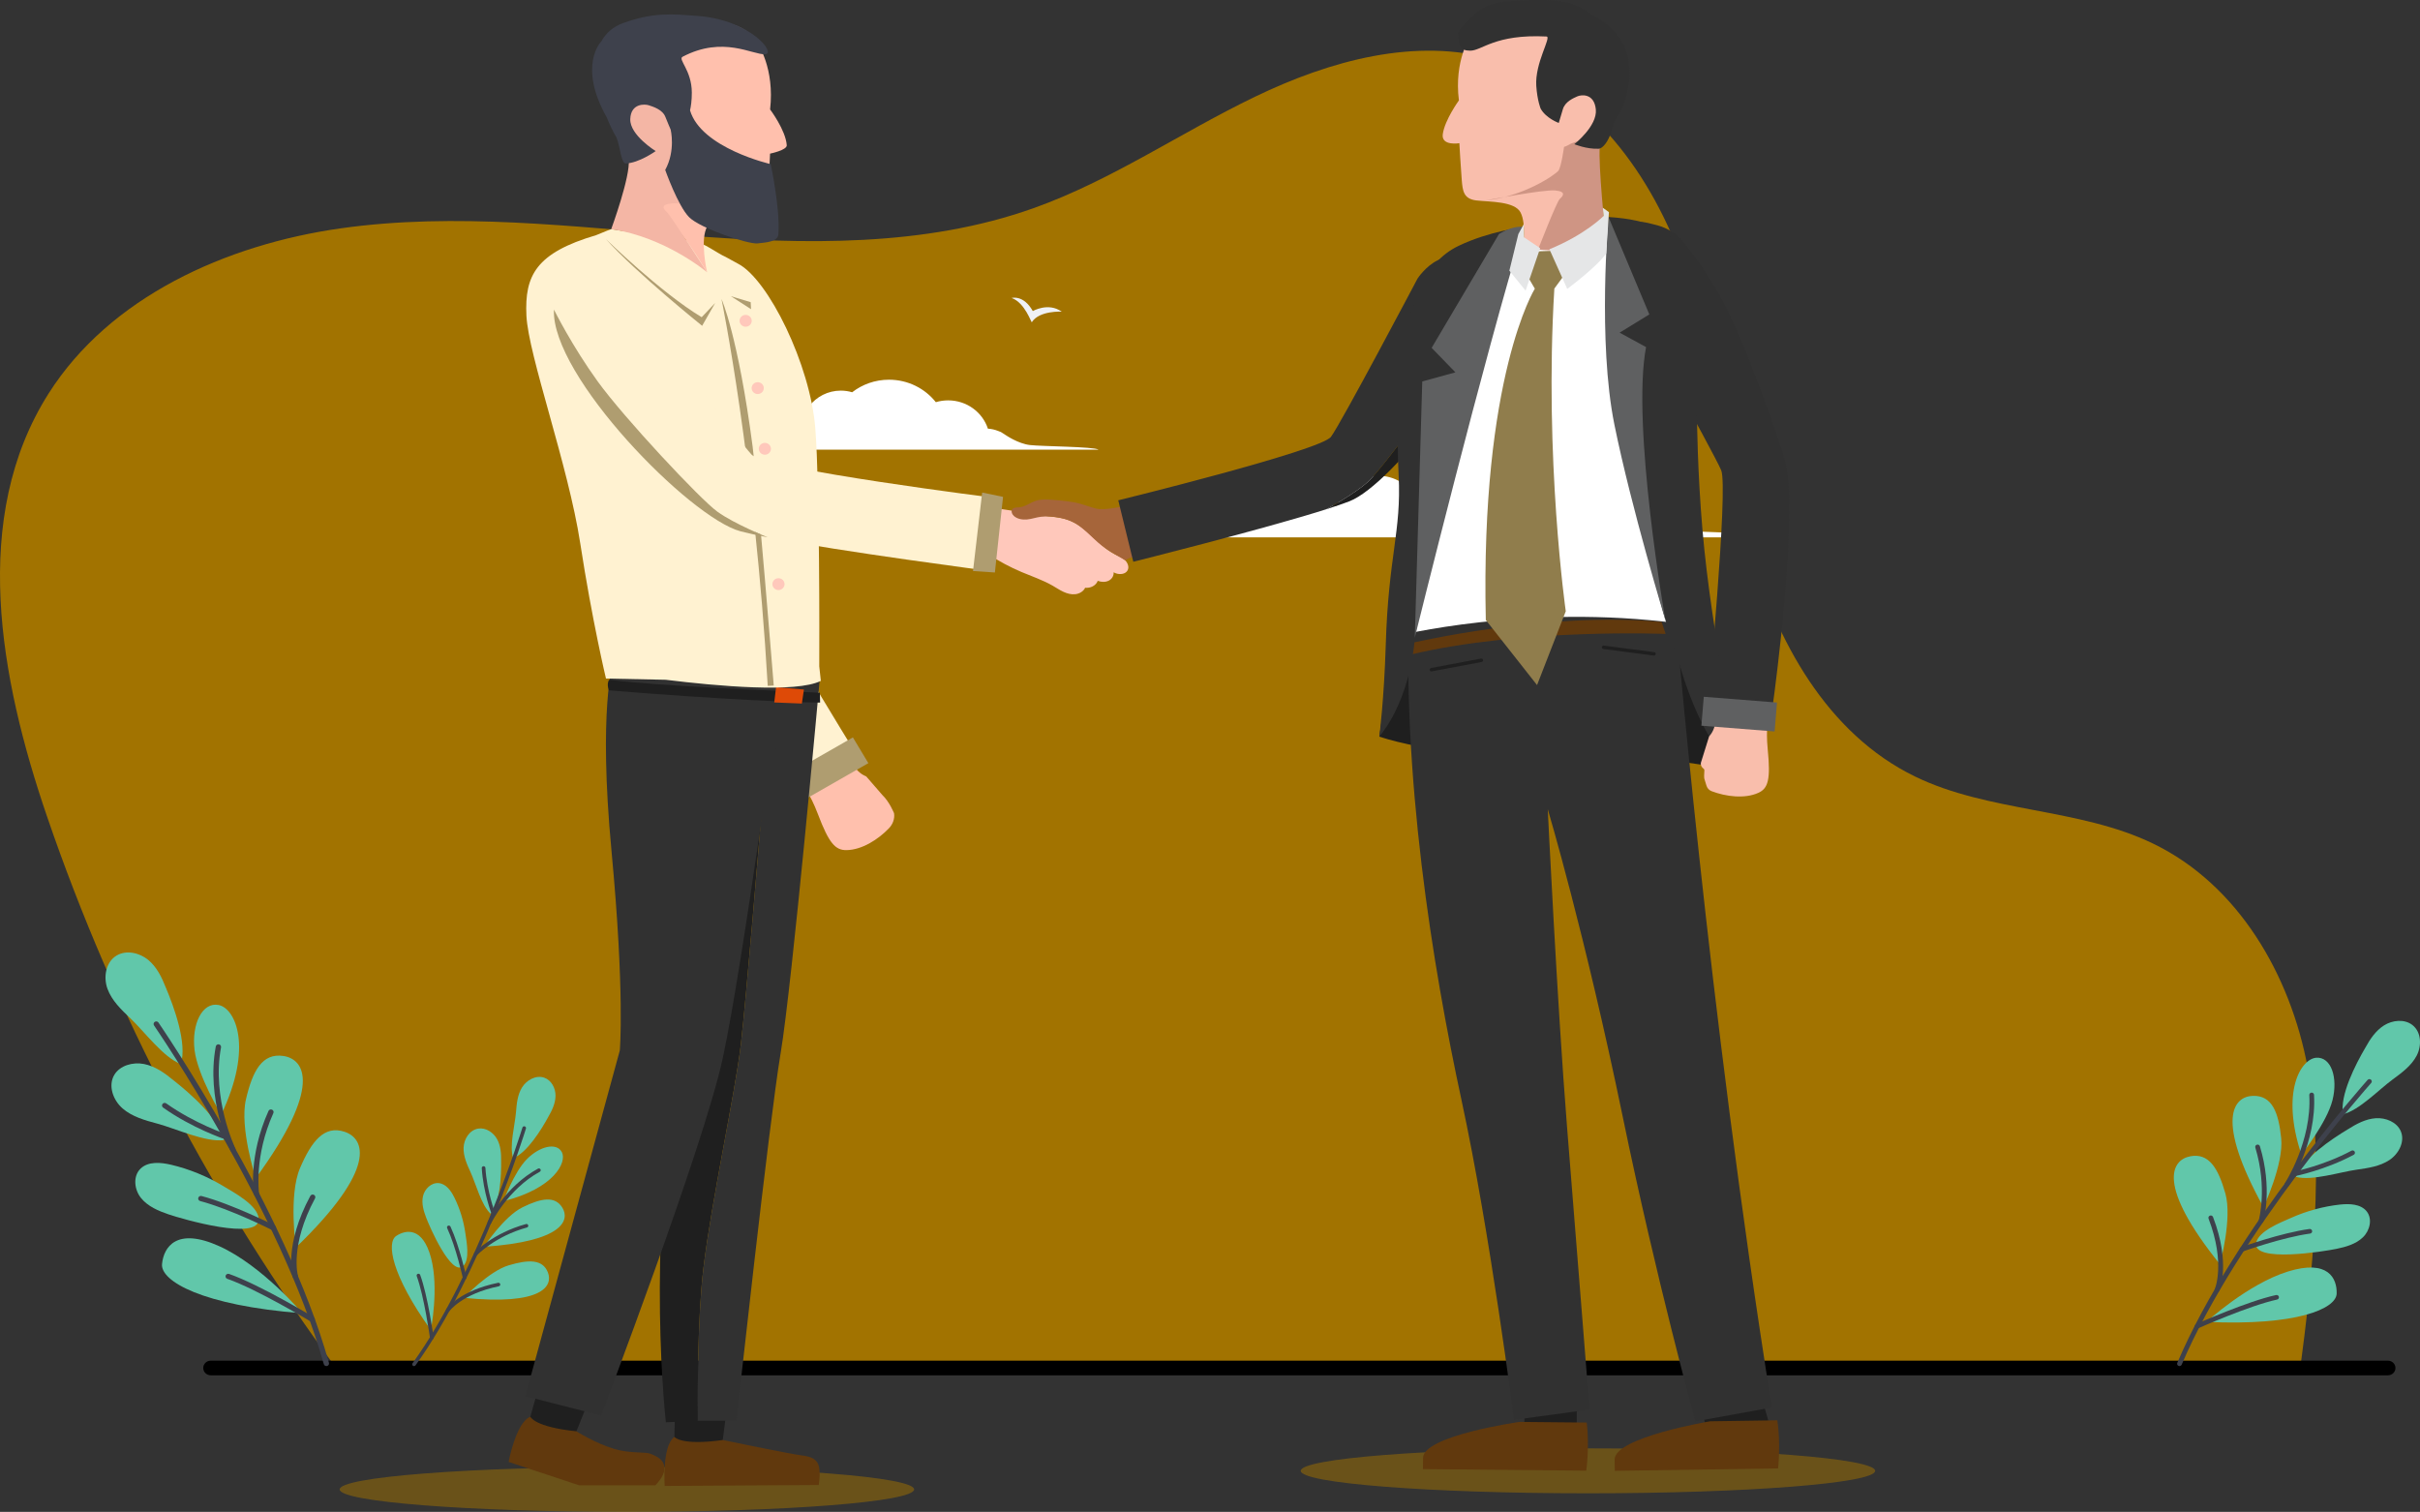
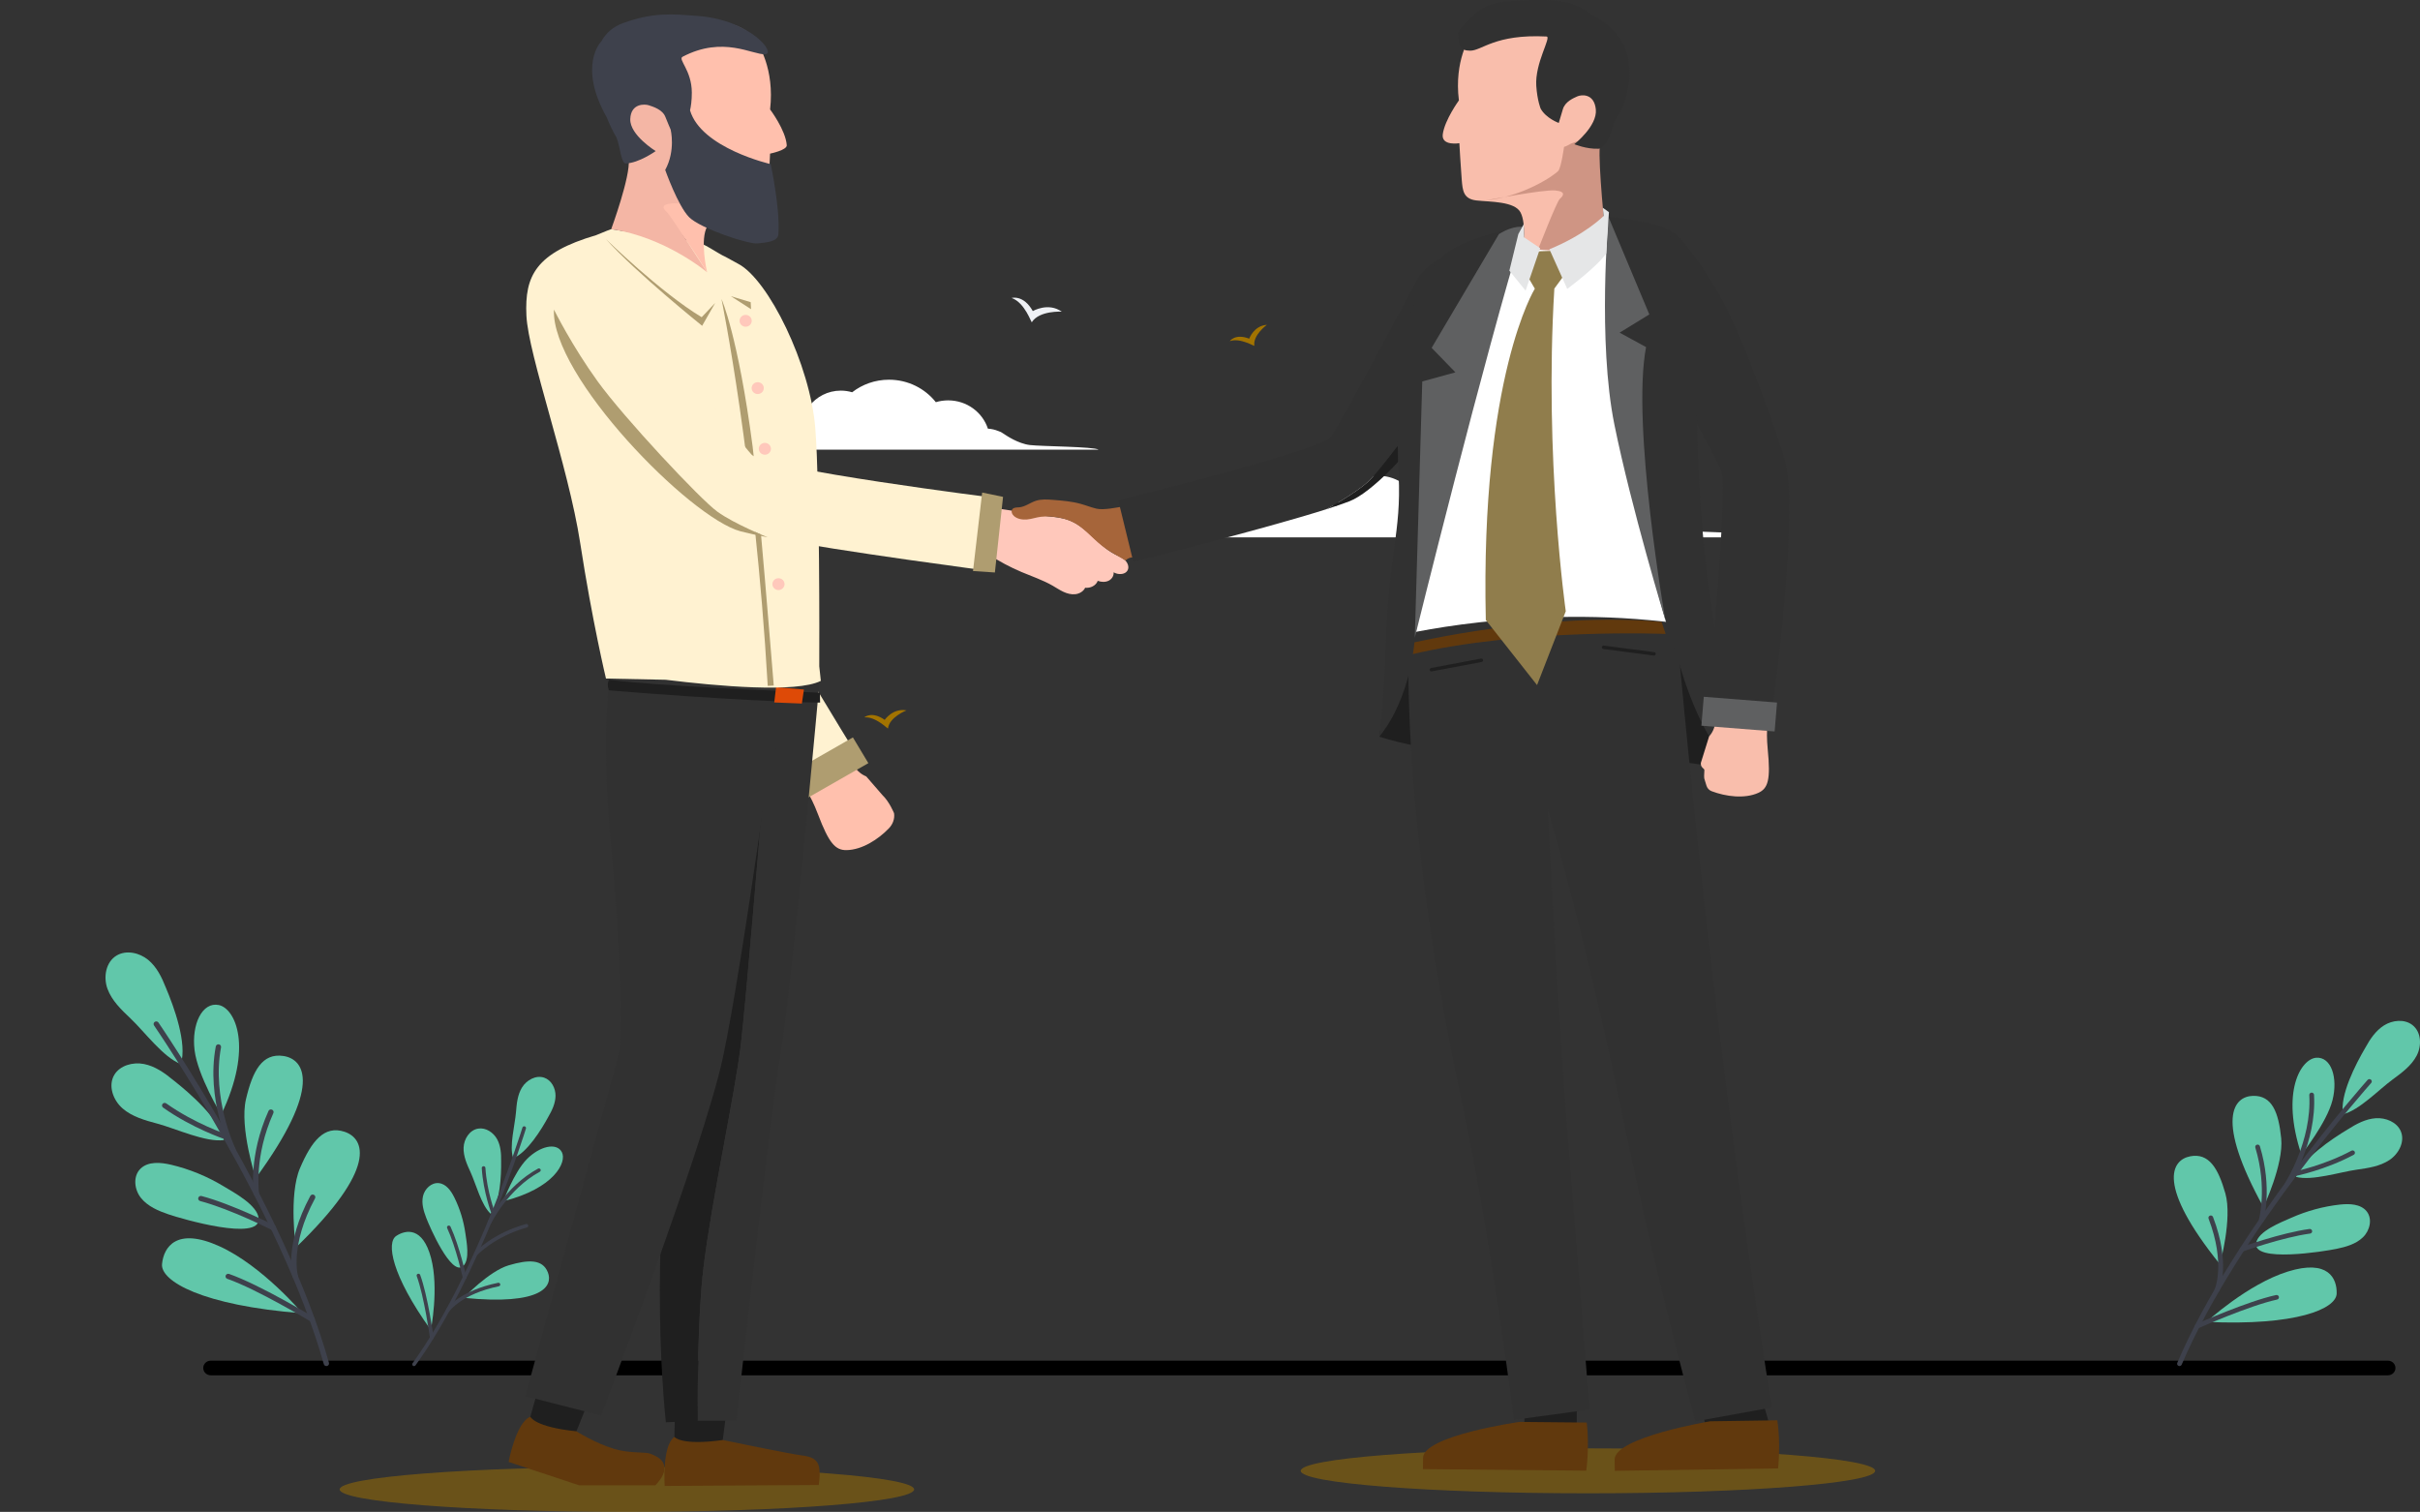
<svg xmlns="http://www.w3.org/2000/svg" width="501" height="313" viewBox="0 0 501 313" fill="none">
  <rect x="0" y="0" width="501" height="313" fill="#333333" stroke="none" />
  <g clip-path="url(#clip0_114_2337)">
-     <path d="M70.112 283.935C44.196 248.893 23.761 210.002 9.733 169.022C-0.065 140.397 -6.219 107.126 10.064 81.463C22.727 61.505 46.727 50.636 70.546 47.271C94.364 43.906 118.568 46.948 142.561 48.785C166.554 50.624 191.346 51.151 213.954 43.102C230.125 37.343 244.373 27.471 259.806 20.031C275.24 12.591 293.126 7.566 309.613 12.404C329.139 18.133 342.178 36.461 348.716 55.294C355.257 74.125 356.832 94.253 362.266 113.417C367.698 132.58 378.193 151.873 396.437 160.748C411.786 168.215 430.34 167.216 445.714 174.632C463.47 183.199 474.191 201.955 477.735 220.963C481.278 239.971 478.702 264.779 476.12 283.933H70.112V283.935Z" fill="#A27300" />
    <path d="M43.627 281.695H494.367C495.224 281.695 495.919 282.373 495.919 283.209C495.919 284.044 495.224 284.722 494.367 284.722H43.627C42.77 284.722 42.075 284.044 42.075 283.209C42.075 282.373 42.77 281.695 43.627 281.695Z" fill="black" />
    <path d="M476.447 239.04C476.447 239.04 481.697 232.451 482.88 227.783C484.064 223.118 482.616 218.742 479.509 218.983C476.402 219.223 472.101 225.912 476.447 239.04Z" fill="#61C7AA" />
    <path d="M468.593 249.916C468.593 249.916 472.806 241.038 472.265 235.663C471.725 230.288 470.382 226.765 466.42 226.872C462.458 226.979 458.444 231.54 468.593 249.918V249.916Z" fill="#61C7AA" />
    <path d="M459.578 261.739C459.578 261.739 462.179 252.29 460.709 247.083C459.236 241.876 457.3 238.627 453.413 239.39C449.526 240.153 446.369 245.314 459.58 261.739H459.578Z" fill="#61C7AA" />
    <path d="M456.799 273.667C456.799 273.667 465.316 265.831 473.651 263.241C481.986 260.651 483.844 264.655 483.747 267.811C483.65 270.968 475.412 274.522 456.802 273.667H456.799Z" fill="#61C7AA" />
    <path d="M484.44 249.379C486.413 249.163 488.721 249.25 489.949 250.769C491.213 252.331 490.627 254.766 489.177 256.163C487.727 257.56 485.663 258.146 483.668 258.556C481.041 259.096 466.333 261.45 467.075 257.332C467.524 254.841 472.323 253.019 474.336 252.122C477.528 250.701 480.949 249.763 484.438 249.377L484.44 249.379Z" fill="#61C7AA" />
    <path d="M489.65 216.964C490.637 215.17 491.803 213.387 493.555 212.284C495.306 211.181 497.776 210.933 499.415 212.194C501.277 213.625 501.391 216.473 500.317 218.536C499.243 220.598 497.282 222.059 495.384 223.446C492.533 225.531 488.394 229.892 485.066 230.67C484.35 226.768 487.689 220.312 489.648 216.964H489.65Z" fill="#61C7AA" />
    <path d="M486.099 233.778C487.846 232.667 489.75 231.651 491.83 231.503C493.911 231.357 496.198 232.298 497.013 234.169C497.94 236.297 496.637 238.848 494.678 240.153C492.72 241.458 490.28 241.82 487.933 242.148C484.408 242.641 478.629 244.527 475.325 243.647C476.621 239.891 482.731 235.792 486.099 233.775V233.778Z" fill="#61C7AA" />
    <path d="M450.745 282.504C450.702 282.395 450.702 282.268 450.752 282.152C462.436 254.7 489.882 223.876 490.156 223.568C490.335 223.366 490.647 223.347 490.851 223.521C491.056 223.696 491.078 224 490.899 224.199C490.624 224.508 463.283 255.215 451.661 282.519C451.557 282.764 451.268 282.881 451.019 282.779C450.887 282.725 450.792 282.623 450.745 282.504Z" fill="#3E414C" />
    <path d="M474.618 243.176C474.608 243.152 474.6 243.127 474.595 243.103C474.543 242.843 474.715 242.588 474.982 242.537C475.041 242.525 481.064 241.31 486.805 238.229C487.044 238.1 487.343 238.185 487.475 238.418C487.597 238.647 487.52 238.943 487.281 239.072C481.405 242.223 475.241 243.467 475.178 243.48C474.937 243.528 474.702 243.395 474.618 243.178V243.176Z" fill="#3E414C" />
    <path d="M472.983 245.38C472.931 245.244 472.943 245.086 473.031 244.952C473.085 244.867 478.627 236.256 478.079 226.707C478.064 226.442 478.271 226.214 478.542 226.199C478.814 226.184 479.048 226.386 479.063 226.651C479.629 236.518 474.097 245.105 473.86 245.467C473.713 245.691 473.409 245.756 473.18 245.613C473.088 245.555 473.021 245.472 472.983 245.375V245.38Z" fill="#3E414C" />
    <path d="M463.699 258.804C463.604 258.554 463.736 258.279 463.99 258.187C464.073 258.158 472.265 255.228 478.116 254.431C478.385 254.394 478.629 254.576 478.672 254.841C478.709 255.104 478.522 255.347 478.251 255.383C472.505 256.165 464.412 259.059 464.329 259.088C464.075 259.181 463.791 259.054 463.696 258.807L463.699 258.804Z" fill="#3E414C" />
    <path d="M467.641 252.892C467.606 252.8 467.598 252.698 467.628 252.596C467.646 252.53 469.452 245.96 466.908 237.578C466.831 237.323 466.981 237.055 467.242 236.98C467.504 236.905 467.78 237.038 467.855 237.306C470.484 245.968 468.657 252.577 468.58 252.854C468.508 253.109 468.236 253.259 467.972 253.189C467.815 253.145 467.696 253.033 467.643 252.892H467.641Z" fill="#3E414C" />
    <path d="M454.405 274.731C454.315 274.498 454.425 274.233 454.662 274.126C455.093 273.934 465.309 269.386 471.199 268.108C471.466 268.049 471.725 268.219 471.787 268.472C471.847 268.732 471.68 268.987 471.413 269.046C465.623 270.304 455.177 274.955 455.073 275.001C454.826 275.11 454.532 275.006 454.42 274.765C454.415 274.753 454.41 274.743 454.405 274.731Z" fill="#3E414C" />
    <path d="M458.509 267.245C458.466 267.133 458.466 267.005 458.516 266.888C458.539 266.834 460.771 261.54 457.226 252.285C457.131 252.037 457.26 251.76 457.515 251.665C457.769 251.573 458.053 251.699 458.15 251.947C461.848 261.601 459.523 267.041 459.423 267.267C459.316 267.51 459.027 267.622 458.775 267.517C458.646 267.464 458.554 267.362 458.509 267.245Z" fill="#3E414C" />
    <path d="M104.204 248.682C104.204 248.682 106.441 242.651 109.063 239.986C111.686 237.32 115.195 236.441 116.311 238.508C117.427 240.576 114.736 246.045 104.204 248.682Z" fill="#61C7AA" />
-     <path d="M100.182 258.121C100.182 258.121 104.368 251.806 108.173 249.943C111.978 248.079 114.876 247.484 116.431 250.037C117.988 252.591 116.595 257.006 100.182 258.121Z" fill="#61C7AA" />
    <path d="M96.003 268.688C96.003 268.688 101.231 263.161 105.305 261.955C109.379 260.75 112.339 260.643 113.426 263.421C114.512 266.195 112.372 270.316 96.003 268.688Z" fill="#61C7AA" />
    <path d="M89.196 275.346C89.196 275.346 90.92 266.732 89.226 260.388C87.529 254.044 84.1 254.511 82.037 255.867C79.974 257.222 80.988 263.902 89.196 275.343V275.346Z" fill="#61C7AA" />
    <path d="M94.032 247.86C93.367 246.522 92.361 245.095 90.846 244.94C89.286 244.779 87.903 246.15 87.569 247.644C87.233 249.136 87.691 250.684 88.237 252.117C88.954 254.003 93.424 264.288 95.864 262.128C97.339 260.821 96.584 257.03 96.355 255.388C95.991 252.781 95.214 250.229 94.037 247.86H94.032Z" fill="#61C7AA" />
    <path d="M113.493 231.253C114.283 229.892 114.993 228.42 115.008 226.858C115.023 225.295 114.173 223.628 112.663 223.108C110.944 222.516 109 223.614 108.066 225.14C107.131 226.666 106.965 228.51 106.82 230.281C106.601 232.942 105.395 237.354 106.242 239.784C109.135 238.635 112.068 233.867 113.493 231.253Z" fill="#61C7AA" />
    <path d="M103.748 240.403C103.77 238.841 103.666 237.216 102.911 235.838C102.156 234.46 100.588 233.396 99.006 233.649C97.207 233.935 96.043 235.809 95.976 237.585C95.909 239.361 96.671 241.057 97.416 242.678C98.535 245.115 99.651 249.549 101.592 251.282C103.563 248.917 103.785 243.365 103.748 240.403Z" fill="#61C7AA" />
    <path d="M85.792 282.81C85.882 282.791 85.967 282.74 86.024 282.662C99.519 263.989 108.791 233.945 108.883 233.644C108.943 233.447 108.828 233.243 108.629 233.185C108.427 233.126 108.218 233.238 108.158 233.432C108.066 233.734 98.827 263.664 85.406 282.237C85.287 282.404 85.326 282.635 85.498 282.752C85.588 282.813 85.695 282.832 85.795 282.813L85.792 282.81Z" fill="#3E414C" />
    <path d="M102.2 251.537C102.22 251.532 102.24 251.527 102.258 251.52C102.452 251.447 102.552 251.233 102.477 251.043C102.459 251 100.798 246.684 100.494 241.784C100.481 241.579 100.302 241.424 100.092 241.436C99.891 241.453 99.726 241.623 99.736 241.827C100.047 246.845 101.752 251.26 101.767 251.303C101.834 251.476 102.018 251.571 102.198 251.534L102.2 251.537Z" fill="#3E414C" />
    <path d="M101.403 253.478C101.515 253.456 101.615 253.383 101.667 253.274C101.702 253.203 105.166 246.157 111.751 242.585C111.933 242.486 112 242.262 111.898 242.082C111.796 241.905 111.567 241.839 111.382 241.939C104.575 245.63 101.124 252.662 100.979 252.961C100.89 253.145 100.972 253.364 101.161 253.451C101.239 253.485 101.321 253.495 101.401 253.478H101.403Z" fill="#3E414C" />
    <path d="M96.268 264.871C96.472 264.827 96.604 264.633 96.559 264.431C96.544 264.368 95.134 257.973 93.263 253.94C93.178 253.755 92.954 253.675 92.762 253.755C92.572 253.84 92.488 254.059 92.572 254.243C94.411 258.206 95.804 264.521 95.817 264.585C95.859 264.784 96.061 264.91 96.265 264.869L96.268 264.871Z" fill="#3E414C" />
    <path d="M98.587 259.949C98.662 259.934 98.734 259.895 98.789 259.834C98.824 259.795 102.462 255.954 109.092 254.124C109.294 254.068 109.409 253.864 109.354 253.668C109.297 253.471 109.095 253.349 108.886 253.412C102.036 255.303 98.38 259.173 98.228 259.336C98.089 259.487 98.099 259.72 98.256 259.859C98.348 259.941 98.473 259.97 98.587 259.946V259.949Z" fill="#3E414C" />
    <path d="M89.47 277.299C89.662 277.261 89.794 277.081 89.767 276.889C89.717 276.537 88.553 268.198 86.988 263.938C86.919 263.746 86.697 263.651 86.502 263.715C86.306 263.783 86.204 263.994 86.273 264.186C87.813 268.37 89.002 276.899 89.014 276.986C89.042 277.188 89.233 277.331 89.44 277.304C89.45 277.304 89.458 277.302 89.468 277.299H89.47Z" fill="#3E414C" />
    <path d="M92.774 271.626C92.866 271.607 92.951 271.556 93.008 271.475C93.033 271.439 95.645 267.853 103.269 266.297C103.474 266.256 103.606 266.059 103.563 265.86C103.521 265.661 103.319 265.532 103.115 265.573C95.164 267.194 92.495 270.899 92.385 271.057C92.268 271.225 92.311 271.456 92.485 271.57C92.572 271.628 92.68 271.645 92.777 271.626H92.774Z" fill="#3E414C" />
    <path d="M45.795 230.755C45.795 230.755 40.919 222.72 40.276 217.377C39.636 212.034 41.873 207.376 45.287 208.068C48.703 208.761 52.51 216.776 45.793 230.755H45.795Z" fill="#61C7AA" />
    <path d="M52.944 243.905C52.944 243.905 49.545 233.469 50.921 227.577C52.296 221.685 54.294 217.957 58.678 218.618C63.06 219.279 66.858 224.892 52.941 243.905H52.944Z" fill="#61C7AA" />
    <path d="M61.246 258.267C61.246 258.267 59.721 247.421 62.106 241.842C64.491 236.263 67.109 232.922 71.315 234.302C75.519 235.682 78.282 241.844 61.246 258.267Z" fill="#61C7AA" />
    <path d="M62.612 271.888C62.612 271.888 54.287 262.021 45.409 258.002C36.531 253.983 33.89 258.175 33.544 261.691C33.195 265.207 41.828 270.282 62.612 271.888Z" fill="#61C7AA" />
    <path d="M35.43 241.137C33.272 240.625 30.695 240.406 29.113 241.925C27.486 243.484 27.783 246.269 29.193 248.018C30.601 249.768 32.808 250.701 34.964 251.43C37.802 252.39 53.789 257.018 53.559 252.346C53.42 249.52 48.354 246.837 46.249 245.567C42.91 243.552 39.249 242.039 35.432 241.135L35.43 241.137Z" fill="#61C7AA" />
    <path d="M34.321 204.438C33.486 202.314 32.445 200.171 30.661 198.706C28.874 197.241 26.168 196.629 24.17 197.802C21.895 199.136 21.359 202.283 22.253 204.72C23.148 207.157 25.116 209.047 27.023 210.848C29.886 213.552 33.85 218.961 37.435 220.283C38.791 216.047 36.015 208.423 34.323 204.438H34.321Z" fill="#61C7AA" />
    <path d="M35.838 223.587C34.059 222.115 32.091 220.725 29.803 220.278C27.516 219.831 24.84 220.56 23.664 222.525C22.328 224.761 23.407 227.771 25.391 229.489C27.377 231.207 30.033 231.943 32.592 232.628C36.434 233.658 42.578 236.545 46.371 236.023C45.474 231.673 39.282 226.289 35.836 223.587H35.838Z" fill="#61C7AA" />
    <path d="M68.059 282.528C68.121 282.412 68.141 282.273 68.101 282.137C59.089 250.059 33.068 212.08 32.806 211.698C32.636 211.45 32.293 211.385 32.041 211.55C31.789 211.715 31.72 212.051 31.889 212.296C32.151 212.675 58.072 250.514 67.037 282.419C67.117 282.706 67.421 282.873 67.715 282.796C67.869 282.754 67.989 282.655 68.059 282.528Z" fill="#3E414C" />
    <path d="M47.228 235.595C47.24 235.571 47.253 235.544 47.263 235.517C47.36 235.235 47.206 234.929 46.916 234.834C46.852 234.813 40.341 232.638 34.413 228.432C34.166 228.257 33.822 228.311 33.643 228.551C33.474 228.789 33.519 229.127 33.765 229.302C39.833 233.605 46.498 235.831 46.563 235.853C46.824 235.938 47.103 235.823 47.228 235.595Z" fill="#3E414C" />
    <path d="M48.726 238.265C48.803 238.122 48.813 237.945 48.736 237.784C48.686 237.682 43.777 227.363 45.76 216.837C45.815 216.546 45.618 216.264 45.317 216.21C45.015 216.157 44.729 216.346 44.674 216.643C42.623 227.518 47.527 237.811 47.736 238.246C47.866 238.513 48.195 238.63 48.471 238.501C48.584 238.45 48.671 238.365 48.723 238.265H48.726Z" fill="#3E414C" />
    <path d="M57.098 254.443C57.237 254.178 57.133 253.852 56.864 253.716C56.776 253.672 48.103 249.296 41.724 247.608C41.43 247.53 41.131 247.7 41.046 247.987C40.966 248.273 41.141 248.57 41.435 248.648C47.701 250.305 56.268 254.627 56.353 254.671C56.622 254.807 56.953 254.705 57.095 254.445L57.098 254.443Z" fill="#3E414C" />
    <path d="M53.572 247.34C53.624 247.243 53.647 247.131 53.629 247.012C53.619 246.937 52.56 239.395 56.594 230.439C56.717 230.167 56.59 229.851 56.31 229.73C56.031 229.61 55.702 229.72 55.583 230.007C51.414 239.261 52.488 246.85 52.538 247.168C52.583 247.462 52.862 247.664 53.163 247.622C53.345 247.596 53.492 247.486 53.572 247.34Z" fill="#3E414C" />
    <path d="M65.116 273.397C65.248 273.149 65.166 272.841 64.919 272.69C64.468 272.418 53.784 265.969 47.427 263.739C47.141 263.639 46.829 263.792 46.722 264.065C46.62 264.344 46.767 264.653 47.056 264.752C53.303 266.944 64.229 273.538 64.339 273.604C64.598 273.759 64.937 273.682 65.099 273.431C65.106 273.419 65.111 273.409 65.119 273.397H65.116Z" fill="#3E414C" />
    <path d="M61.64 264.524C61.705 264.405 61.722 264.264 61.682 264.125C61.665 264.065 59.951 257.881 65.221 248.091C65.363 247.829 65.258 247.503 64.989 247.365C64.72 247.226 64.386 247.328 64.244 247.591C58.747 257.801 60.544 264.157 60.621 264.424C60.706 264.708 61.01 264.874 61.304 264.791C61.453 264.75 61.57 264.65 61.638 264.524H61.64Z" fill="#3E414C" />
    <path d="M213.613 66.7C213.508 66.862 212.19 62.664 209.437 61.689C209.437 61.689 211.898 60.963 213.817 64.403C213.817 64.403 217.009 62.523 219.807 64.525C219.807 64.525 215.182 64.245 213.613 66.7Z" fill="#EFF1F5" />
    <path d="M183.832 150.813C183.814 150.969 181.315 148.296 178.915 148.517C178.915 148.517 180.488 147.132 183.154 149.035C183.154 149.035 184.853 146.539 187.659 147.069C187.659 147.069 184.116 148.447 183.834 150.813H183.832Z" fill="#A27300" />
    <path d="M259.682 71.591C259.704 71.739 256.749 69.865 254.594 70.628C254.594 70.628 255.698 68.986 258.62 70.113C258.62 70.113 259.57 67.421 262.278 67.251C262.278 67.251 259.358 69.348 259.682 71.591Z" fill="#A27300" />
    <path d="M258.356 109.791C260.681 109.534 263.051 108.528 264.638 107.729C267.558 105.746 271.042 104.589 274.792 104.589C275.449 104.589 276.1 104.628 276.74 104.696C278.053 101.073 281.42 98.495 285.364 98.495C287.016 98.495 288.566 98.95 289.906 99.74C291.626 98.284 293.821 97.409 296.21 97.409C296.654 97.409 297.09 97.443 297.519 97.502C299.639 94.513 303.05 92.572 306.897 92.572C308.016 92.572 309.098 92.739 310.122 93.046C312.539 91.573 315.349 90.725 318.352 90.725C326.348 90.725 332.993 96.71 334.381 104.604C334.511 104.597 334.64 104.587 334.77 104.587C336.888 104.587 338.884 105.347 340.65 106.684V106.674C340.65 106.674 344.278 109.347 347.774 109.789C351.272 110.234 366.846 110.282 368.191 111.252H302.42H297.117H294.053H276.67H267.132H234.944C236.489 110.282 254.345 110.234 258.354 109.789L258.356 109.791Z" fill="url(#paint0_linear_114_2337)" />
    <path d="M139.678 92.132C141.769 91.933 143.912 91.051 145.053 90.516C146.996 89.384 149.266 88.73 151.696 88.73C152.371 88.73 153.034 88.784 153.682 88.881C154.741 87.041 156.759 85.795 159.076 85.795C159.923 85.795 160.731 85.96 161.463 86.261C162.739 84.894 164.578 84.034 166.621 84.034C166.93 84.034 167.234 84.055 167.533 84.094C169.011 82.141 171.388 80.87 174.071 80.87C174.889 80.87 175.676 80.989 176.419 81.208C178.512 79.582 181.16 78.61 184.043 78.61C187.99 78.61 191.501 80.433 193.741 83.261C194.548 83.018 195.406 82.887 196.295 82.887C200.147 82.887 203.409 85.348 204.52 88.745C205.248 88.786 205.953 88.946 206.626 89.214C207.039 89.333 207.421 89.527 207.752 89.782C207.916 89.882 208.078 89.989 208.238 90.101V90.096C208.238 90.096 210.767 91.843 213.204 92.134C215.641 92.426 226.495 92.455 227.434 93.092H197.297H121.855C123.031 92.457 136.621 92.426 139.673 92.134L139.678 92.132Z" fill="url(#paint1_linear_114_2337)" />
    <path opacity="0.5" d="M328.74 309.154C361.58 309.154 388.202 307.072 388.202 304.503C388.202 301.935 361.58 299.853 328.74 299.853C295.9 299.853 269.278 301.935 269.278 304.503C269.278 307.072 295.9 309.154 328.74 309.154Z" fill="#A27300" />
    <path d="M232.889 115.965C232.303 115.421 231.526 115.127 230.808 114.758C227.252 112.923 225.015 109.072 221.252 107.685C219.947 107.201 218.539 107.053 217.148 106.91C214.183 106.601 208.689 105.496 205.724 105.187L205.901 107.077C204.932 110.11 206.157 111.966 204.702 114.806C206.848 116.211 209.125 117.423 211.495 118.427C213.653 119.34 215.895 120.086 217.921 121.25C218.658 121.675 219.366 122.156 220.138 122.516C220.911 122.876 221.773 123.116 222.623 123.017C223.47 122.919 224.302 122.441 224.651 121.68C224.86 121.7 225.072 121.7 225.281 121.675C226.139 121.581 226.973 121.046 227.255 120.249L227.17 120.227L227.178 120.215C227.222 120.232 227.27 120.252 227.315 120.269C228.027 120.516 228.85 120.553 229.525 120.218C230.17 119.897 230.631 119.187 230.539 118.49C230.691 118.565 230.845 118.636 231.005 118.692C231.857 118.998 232.988 118.874 233.427 118.099C233.82 117.409 233.474 116.507 232.886 115.961L232.889 115.965Z" fill="#FFC8BB" />
    <path d="M219.65 107.245C218.267 106.927 216.797 106.832 215.464 106.992C214.512 107.107 213.598 107.454 212.641 107.541C211.684 107.626 210.65 107.471 209.932 106.847C209.516 106.484 209.242 105.828 209.593 105.406C209.912 105.022 210.508 105.073 211.014 105.027C212.242 104.917 213.259 104.067 214.43 103.683C215.591 103.301 216.849 103.396 218.07 103.493C219.959 103.644 221.863 103.8 223.689 104.3C224.805 104.609 225.884 105.044 227.013 105.311C228.461 105.654 231.254 105.056 232.727 104.82C234.169 107.991 233.913 111.985 234.588 115.39C234.005 115.368 233.419 115.608 233.026 116.029C230.713 114.668 228.847 113.832 226.447 111.517C225.481 110.584 224.419 109.587 223.323 108.805C222.224 108.02 220.973 107.544 219.65 107.24V107.245Z" fill="#A6653A" />
    <path d="M326.433 296.052V288.083L315.596 290.68V297.09L326.433 296.052Z" fill="#1F1F1F" />
    <path d="M351.975 290.423L353.612 297.177L366.824 296.657L364.626 289.035L351.975 290.423Z" fill="#1F1F1F" />
    <path d="M283.154 99.795C280.301 102.371 274.568 105.428 274.55 105.437C261.329 109.631 234.623 116.298 234.623 116.298L231.508 103.578C231.508 103.578 273.401 93.31 275.544 90.431C277.687 87.552 293.447 57.702 293.447 57.702C293.447 57.702 300.028 47.393 307.321 58.069C307.785 58.747 308.074 59.551 308.236 60.438C308.148 60.683 305.779 67.295 301.932 74.135C298.012 81.106 286.012 97.215 283.154 99.795Z" fill="#313131" />
    <path d="M279.394 103.77C278.161 104.252 276.499 104.818 274.55 105.435C274.565 105.428 280.301 102.368 283.154 99.793C286.01 97.213 298.012 81.103 301.932 74.132C305.779 67.292 308.149 60.681 308.236 60.436C310.384 72.081 288.322 100.286 279.394 103.768V103.77Z" fill="#1F1F1F" />
    <path d="M360.365 159.252C360.365 159.252 345.106 157.808 337.023 155.456C328.937 153.104 308.375 153.214 302.298 154.642C296.223 156.071 285.554 152.509 285.554 152.509L289.486 125.906L348.681 119.758C348.681 119.758 353.009 151.717 360.365 159.252Z" fill="#1F1F1F" />
    <path d="M314.582 294.371C314.582 294.371 294.653 297.197 294.608 301.83L294.586 304.148L328.396 304.467C328.396 304.467 329.101 299.42 328.496 294.505L314.585 294.373L314.582 294.371Z" fill="#61390D" />
    <path d="M346.733 125.801C346.733 125.801 353.535 208.345 366.824 291.395L350.991 294.254C350.991 294.254 342.93 265.022 335.984 231.37C328.1 193.186 320.423 167.52 320.423 167.52C320.423 167.52 322.369 207.587 324.39 232.966C326.266 256.527 329.084 291.822 329.084 291.822L313.436 293.941C313.436 293.941 308.53 255.325 302.562 227.718C296.594 200.111 290.076 160.248 291.808 122.91C291.808 122.91 328.356 110.367 346.733 125.799V125.801Z" fill="#313131" />
    <path d="M292.017 133.168C292.017 133.168 320.017 126.518 343.992 128.761L344.827 131.241C344.827 131.241 315.198 130.017 292.082 135.503L292.017 133.168Z" fill="#61390D" />
    <path d="M354.046 294.247C354.046 294.247 334.194 297.552 334.267 302.185L334.302 304.501L368.109 304.003C368.109 304.003 368.685 298.941 367.955 294.041L354.043 294.245L354.046 294.247Z" fill="#61390D" />
    <path d="M342.552 135.695C342.671 135.649 342.761 135.544 342.778 135.411C342.806 135.216 342.664 135.037 342.464 135.012L332.039 133.659C331.84 133.632 331.655 133.768 331.63 133.965C331.603 134.16 331.745 134.339 331.944 134.364L342.37 135.717C342.432 135.724 342.494 135.717 342.552 135.695Z" fill="#1F1F1F" />
    <path d="M296.398 138.995C296.398 138.995 296.407 138.995 296.412 138.992L306.738 137.044C306.935 137.007 307.065 136.82 307.027 136.628C306.99 136.436 306.803 136.293 306.601 136.346L296.275 138.295C296.079 138.331 295.949 138.519 295.986 138.71C296.024 138.898 296.206 139.024 296.4 138.995H296.398Z" fill="#1F1F1F" />
    <path d="M369.736 96.26C370.551 100.325 370.382 104.492 370.382 104.509C370.666 120.128 366.848 147.232 366.848 147.232L353.54 146.184C353.54 146.184 357.851 100.979 356.331 97.358C354.811 93.738 335.537 59.17 335.537 59.17C335.537 59.17 325.578 46.005 340.06 45.976C340.488 45.976 341.774 46.28 343.115 46.642C345.385 47.257 347.383 48.583 348.803 50.415C350.956 53.19 352.912 55.783 356.236 61.544C360.651 69.19 368.919 92.19 369.736 96.26Z" fill="#313131" />
    <path d="M335.179 46.654C335.179 46.654 319.067 48.075 312.023 50.828L288.902 131.722C288.902 131.722 316.05 124.868 347.503 129.064C347.503 129.064 335.834 68.315 335.179 46.651V46.654Z" fill="white" />
    <path d="M333.001 44.926C333.001 44.926 331.538 68.952 334.513 85.066C337.486 101.18 345.582 133.088 347.749 137.683C347.749 137.683 352.68 155.901 360.367 159.252C360.367 159.252 354.337 131.822 352.446 109.597C350.473 86.395 351.908 71.566 349.935 60.9C348.754 54.512 350.398 46.017 333.001 44.929V44.926Z" fill="#313131" />
    <path d="M315.285 47.028C315.285 47.028 299.333 96.092 292.899 131.992C292.899 131.992 292.361 144.085 285.554 152.509C285.554 152.509 286.545 144.778 286.887 133.467C287.442 115.025 290.141 110.081 289.555 98.437C289.084 89.114 289.503 82.41 290.649 72.81C291.798 63.21 294.574 54.417 301.979 50.889C308.4 47.828 315.285 47.028 315.285 47.028Z" fill="#313131" />
    <path d="M310.316 48.462L296.385 72.016L301.304 77.084L294.442 78.97L292.899 131.995C292.899 131.995 307.481 72.956 315.519 47.006C315.519 47.006 313.526 46.464 310.316 48.464V48.462Z" fill="#5F6061" />
    <path d="M333.001 44.926C333.001 44.926 330.706 70.614 334.227 87.941C337.748 105.267 344.779 128.394 344.779 128.394C344.779 128.394 337.695 87.95 340.778 71.858L335.301 68.869L341.45 65.093L332.998 44.926H333.001Z" fill="#5F6061" />
    <path d="M317.749 59.765C317.749 59.765 306.462 77.884 307.598 128.36L318.208 141.83L324.153 126.545C324.153 126.545 319.653 95.006 321.788 59.741L323.986 56.75C324.434 56.14 324.522 55.345 324.218 54.655L323.445 52.906C323.169 52.284 322.531 51.888 321.836 51.912L318.865 52.012C318.335 52.029 317.831 52.245 317.46 52.614L316.209 53.853C315.489 54.568 315.345 55.661 315.853 56.529L317.749 59.763V59.765Z" fill="#907D4C" />
    <path d="M304.379 7.598C304.379 7.598 300.997 12.523 302.029 20.789C302.029 20.789 299.099 24.813 298.69 27.782C298.344 30.292 302.126 29.646 302.126 29.646C302.126 29.646 302.432 35.105 302.619 37.263C302.806 39.42 302.936 41.194 305.672 41.5C308.408 41.809 313.61 41.641 314.806 44.01C316.002 46.379 315.315 51.018 315.315 51.018C315.315 51.018 320.293 52.216 323.056 51.623C325.566 51.086 327.736 50.476 332.336 48.51C332.336 48.51 328.653 33.438 331.947 26.948C335.243 20.461 336.265 11.158 330.21 7.134C324.155 3.11 308.452 -0.078 304.379 7.595V7.598Z" fill="#F9BEAC" />
    <path d="M325.254 29.718C325.254 29.718 324.195 30.35 323.796 30.404C323.796 30.404 323.238 34.515 322.64 35.324C322.042 36.133 315.394 40.747 307.403 41.522C307.403 41.522 319.498 39.212 321.925 39.425C324.352 39.639 323.587 40.594 322.924 41.17C322.262 41.746 318.432 51.635 318.432 51.635C318.432 51.635 324.502 52.843 332.336 48.513C332.336 48.513 330.841 33.793 331.197 30.438C331.553 27.082 325.254 29.718 325.254 29.718Z" fill="#CF9584" />
    <path d="M301.864 6.823C301.864 6.823 302.378 5.669 304.03 4.15C305.724 2.592 307.274 0.534 312.479 0.27C317.682 0.005 325.234 -0.843 329.199 2.923C329.199 2.923 336.362 5.761 337.214 13.053C338.067 20.344 334.187 25.141 334.187 25.141L333.532 27.357C333.003 29.181 331.847 30.753 330.968 30.792C328.436 30.904 325.927 29.852 325.927 29.852C325.927 29.852 330.714 26.091 330.377 22.665C330.041 19.239 327.325 19.606 326.575 19.941C325.825 20.279 324.001 21.008 323.542 22.638C323.218 23.792 322.703 25.452 322.703 25.452C322.703 25.452 320.089 24.524 318.953 22.492C318.953 22.492 318.247 20.787 318.048 17.786C317.729 13.019 321.267 7.61 320.169 7.557C309.459 7.022 306.823 10.494 304.369 10.492C302.191 10.492 302.036 9.396 301.864 6.823Z" fill="#313131" />
    <path d="M331.992 44.708C331.992 44.708 328.154 48.608 320.769 51.599L324.457 59.813C324.457 59.813 330.674 55.209 332.525 52.459L333.088 43.916L331.822 43.007L331.992 44.708Z" fill="#E5E6E7" />
    <path d="M315.516 49.135L318.85 51.377L315.84 60.173L312.477 56.033L314.335 48.457L315.489 46.358L315.516 49.135Z" fill="#E5E6E7" />
    <path d="M354.99 150.223C354.656 151.651 353.829 152.448 353.829 152.448L352.115 157.949V158.175C352.125 158.564 352.354 158.897 352.673 159.13C352.78 159.208 352.857 159.322 352.847 159.497C352.75 161.584 352.725 160.688 353.271 162.619C353.423 163.156 353.817 163.599 354.35 163.8C357.29 164.916 361.18 165.421 364.01 164.145C366.049 163.227 366.579 161.402 365.971 155.235C365.52 150.648 366.138 148.682 366.138 148.682L355.202 147.771C355.202 147.771 355.369 148.597 354.988 150.225L354.99 150.223Z" fill="#F9BEAC" />
    <path d="M352.229 150.24L367.392 151.433L367.887 145.446L352.725 144.253L352.229 150.24Z" fill="#5F6061" />
    <path opacity="0.5" d="M129.781 313C162.621 313 189.244 310.918 189.244 308.349C189.244 305.781 162.621 303.699 129.781 303.699C96.941 303.699 70.319 305.781 70.319 308.349C70.319 310.918 96.941 313 129.781 313Z" fill="#A27300" />
    <path d="M139.995 117.943C141.101 122.064 143.169 125.847 143.177 125.862C150.071 140.448 166.026 163.88 166.026 163.88L177.869 157.111C177.869 157.111 153.161 117.132 152.912 113.115C152.66 109.101 154.666 68.694 154.666 68.694C154.666 68.694 157.855 52.165 144.432 58.448C144.034 58.635 142.985 59.476 141.908 60.397C140.089 61.954 138.846 64.056 138.37 66.369C137.648 69.878 137.025 73.129 136.586 79.913C136.003 88.917 138.886 113.818 139.995 117.943Z" fill="#FFF2D1" />
    <path d="M185.092 168.361C185.262 169.493 184.838 170.635 184.038 171.471C181.826 173.784 178.457 175.947 175.25 175.998C172.94 176.034 171.615 174.576 169.352 168.601C167.668 164.157 166.193 162.607 166.193 162.607L175.903 156.997C175.903 156.997 176.127 157.835 177.226 159.176C178.19 160.355 179.322 160.731 179.322 160.731L182.673 164.592C184.136 165.982 185.092 168.358 185.092 168.358V168.361Z" fill="#FFC0AD" />
    <path d="M176.571 152.664L163.077 160.375L166.279 165.704L179.773 157.993L176.571 152.664Z" fill="#AF9D70" />
    <path d="M139.753 291.399L139.581 299.097L149.476 299.308L150.552 290.979L139.753 291.399Z" fill="#1F1F1F" />
    <path d="M139.616 297.471C139.616 297.471 140.942 299.347 149.628 298.12C149.628 298.12 163.519 301.016 165.849 301.284C168.179 301.551 169.277 302.224 169.576 303.75C169.875 305.276 169.494 307.436 169.494 307.436L137.608 307.628C137.608 307.628 137.012 299.371 139.614 297.474L139.616 297.471Z" fill="#61390D" />
    <path d="M111.45 287.439L109.344 294.859L118.885 297.433L122.024 289.616L111.45 287.439Z" fill="#1F1F1F" />
    <path d="M109.79 293.292C109.79 293.292 110.602 295.428 119.333 296.317C119.333 296.317 123.208 298.783 127.165 299.967C130.319 300.91 133.584 300.567 134.555 300.929C136.748 301.745 137.64 302.661 137.548 304.212C137.456 305.762 135.672 307.501 135.672 307.501H119.902L105.293 302.657C105.293 302.657 106.795 294.509 109.795 293.295L109.79 293.292Z" fill="#61390D" />
    <path d="M153.365 216.312C154.529 206.377 157.345 171.899 157.345 171.899L161.247 144.134L142.683 140.81L141.659 156.312C139.26 171.007 140.411 221.92 140.411 221.92C133.736 258.503 137.854 294.446 137.854 294.446L144.45 294.14C144.447 287.791 144.398 272.851 145.626 262.565C147.286 248.665 152.202 226.25 153.365 216.315V216.312Z" fill="#1F1F1F" />
    <path d="M161.603 218.103C164.015 203.661 169.694 140.81 169.694 140.81H160.566L157.345 171.899C157.345 171.899 154.529 206.379 153.365 216.312C152.202 226.248 147.286 248.66 145.626 262.563C144.398 272.851 144.447 287.789 144.45 294.138H152.463C152.463 294.138 159.188 232.546 161.6 218.101L161.603 218.103Z" fill="#313131" />
    <path d="M126.921 137.199C126.921 137.199 123.821 146.697 126.599 176.199C129.377 205.702 128.316 217.476 128.316 217.476L108.754 289.047L124.439 293.042C124.439 293.042 145.628 237.517 149.625 219.09C151.741 209.346 154.868 188.946 157.345 171.886L161.727 140.807L126.918 137.197L126.921 137.199Z" fill="#313131" />
    <path d="M158.585 168.655C160.589 154.871 162.124 143.487 162.124 143.487L158.585 168.655Z" fill="#313131" />
    <path d="M160.579 142.994C160.579 142.994 137.182 142.073 126.101 140.744C126.101 140.744 125.518 141.497 126.059 142.916C126.059 142.916 153.383 145.225 169.783 145.455L169.736 143.412L160.579 142.997V142.994Z" fill="#1F1F1F" />
    <path d="M166.434 142.749L160.664 142.27L160.29 145.426L166.006 145.657L166.434 142.749Z" fill="#DE4A07" />
    <path d="M123.442 48.673C125.271 47.886 126.537 47.441 126.537 47.441C126.537 47.441 134.864 48.824 143.6 49.929C145.658 50.189 148.601 52.512 150.211 53.18L152.795 54.597C159.037 57.797 167.787 75.515 168.797 88.767C169.714 100.84 169.631 132.432 169.609 137.955C169.818 139.85 169.935 140.958 169.935 140.958C164.875 143.507 148.529 142.047 137.82 140.732L125.451 140.477C125.451 140.477 122.605 128.595 120.118 112.435C117.629 96.275 109.359 73.556 108.98 65.314C108.602 57.073 110.909 52.361 123.445 48.675L123.442 48.673Z" fill="#FFF2D1" />
    <path d="M156.866 9.058C156.866 9.058 160.412 14.11 159.43 22.658C159.43 22.658 162.662 26.936 162.879 30.066C162.951 31.091 159.423 31.806 159.423 31.806C159.423 31.806 159.164 37.445 158.994 39.676C158.825 41.906 158.708 43.738 155.887 44.083C153.066 44.428 147.931 44.433 146.481 46.766C144.774 49.509 146.389 56.373 146.389 56.373C146.389 56.373 142.29 49.548 140.217 47.541C138.146 45.534 134.917 41.821 130.143 39.838C130.143 39.838 132.069 35.985 128.598 29.318C125.127 22.65 123.971 13.055 130.182 8.837C136.394 4.621 152.575 1.174 156.864 9.056L156.866 9.058Z" fill="#FFC0AD" />
    <path d="M129.968 17.924C129.968 17.924 141.171 23.955 141.58 24.006C141.58 24.006 139.472 35.054 140.099 35.885C140.727 36.716 145.84 43.403 154.1 44.125C154.1 44.125 141.585 41.86 139.083 42.105C136.581 42.351 137.379 43.328 138.071 43.916C138.761 44.504 146.389 56.375 146.389 56.375C146.389 56.375 137.777 49.081 126.535 47.439C126.535 47.439 130.561 36.483 130.158 33.02C129.754 29.558 129.966 17.922 129.966 17.922L129.968 17.924Z" fill="#F4B6A5" />
    <path d="M159.555 33.978C159.555 33.978 145.173 30.698 142.855 22.849C143.03 22.074 143.232 20.813 143.224 19.154C143.209 14.549 140.299 12.285 141.305 11.755C149.717 7.331 155.815 11.398 158.424 11.23C160.738 11.082 155.411 4.174 144.597 3.314C139.07 2.874 135.181 2.527 128.959 4.794C126.985 5.513 125.485 6.767 124.476 8.579C124.476 8.579 119.538 13.507 125.605 24.295C126.607 26.834 127.646 28.499 127.646 28.499C128.341 30.219 128.605 33.861 129.544 33.839C132.243 33.776 135.744 31.278 135.744 31.278C135.744 31.278 130.377 27.981 130.481 24.667C130.586 21.35 133.499 21.52 134.321 21.795C135.143 22.07 137.137 22.648 137.742 24.183C138.171 25.272 138.844 26.832 138.844 26.832C138.844 26.832 139.918 31.157 137.715 35.183C137.715 35.183 140.339 42.601 142.651 44.948C144.961 47.295 154.94 50.6 156.819 50.393C158.698 50.187 161.025 50.058 161.147 48.486C161.551 43.235 159.552 33.975 159.552 33.975L159.555 33.978Z" fill="#3E414C" />
    <path d="M155.623 66.35C155.66 67.025 155.13 67.603 154.434 67.64C153.742 67.676 153.149 67.159 153.111 66.481C153.074 65.805 153.605 65.227 154.3 65.191C154.992 65.154 155.586 65.672 155.623 66.35Z" fill="#FFC8BB" />
    <path d="M156.866 81.577C157.561 81.577 158.125 81.028 158.125 80.35C158.125 79.672 157.561 79.123 156.866 79.123C156.171 79.123 155.608 79.672 155.608 80.35C155.608 81.028 156.171 81.577 156.866 81.577Z" fill="#FFC8BB" />
    <path d="M159.56 107.393C160.255 107.393 160.818 106.844 160.818 106.166C160.818 105.489 160.255 104.939 159.56 104.939C158.865 104.939 158.302 105.489 158.302 106.166C158.302 106.844 158.865 107.393 159.56 107.393Z" fill="#FFC8BB" />
    <path d="M159.602 92.849C159.64 93.524 159.109 94.102 158.414 94.139C157.721 94.175 157.128 93.658 157.09 92.98C157.053 92.302 157.584 91.726 158.279 91.69C158.972 91.653 159.565 92.171 159.602 92.849Z" fill="#FFC8BB" />
    <path d="M161.162 122.159C161.857 122.159 162.42 121.61 162.42 120.932C162.42 120.254 161.857 119.705 161.162 119.705C160.467 119.705 159.904 120.254 159.904 120.932C159.904 121.61 160.467 122.159 161.162 122.159Z" fill="#FFC8BB" />
    <path d="M149.366 61.906C149.366 61.906 156.246 95.334 158.939 141.993L160.185 141.927C160.185 141.927 156.774 99.769 155.815 92.46C152.782 69.404 149.369 61.908 149.369 61.908L149.366 61.906Z" fill="#AF9D70" />
    <path d="M125.451 49.514C125.451 49.514 136.733 60.535 145.265 65.669L148.053 62.729L145.362 67.45C145.362 67.45 131.657 56.446 125.448 49.514H125.451Z" fill="#AF9D70" />
    <path d="M151.322 61.327L155.481 64.01L155.411 62.562L151.322 61.327Z" fill="#AF9D70" />
    <path d="M148.517 105.933C152.08 108.504 158.925 111.23 158.942 111.237C174.294 114.238 205.031 118.225 205.031 118.225L206.591 103.156C206.591 103.156 158.401 97.123 155.583 94.102C152.765 91.082 129.281 59.85 129.281 59.85C129.281 59.85 121.86 47.947 115.344 61.24C114.931 62.083 114.729 63.048 114.682 64.095C114.816 64.367 118.447 71.649 123.756 78.989C129.168 86.471 144.949 103.357 148.517 105.931V105.933Z" fill="#FFF2D1" />
    <path d="M153.301 109.991C154.746 110.375 156.679 110.795 158.942 111.237C158.924 111.23 152.08 108.504 148.516 105.933C144.948 103.357 129.168 86.473 123.756 78.992C118.446 71.649 114.816 64.367 114.681 64.097C114.039 77.799 142.838 107.218 153.301 109.993V109.991Z" fill="#AF9D70" />
    <path d="M203.334 101.97L207.655 102.862L205.968 118.519L201.436 118.225L203.334 101.97Z" fill="#AF9D70" />
  </g>
  <defs>
    <linearGradient id="paint0_linear_114_2337" x1="368.191" y1="100.991" x2="234.944" y2="100.991" gradientUnits="userSpaceOnUse">
      <stop stop-color="white" />
      <stop offset="0.75" stop-color="white" />
    </linearGradient>
    <linearGradient id="paint1_linear_114_2337" x1="227.437" y1="85.849" x2="121.857" y2="85.849" gradientUnits="userSpaceOnUse">
      <stop stop-color="white" />
      <stop offset="0.75" stop-color="white" />
    </linearGradient>
    <clipPath id="clip0_114_2337">
      <rect width="501" height="313" fill="white" />
    </clipPath>
  </defs>
</svg>